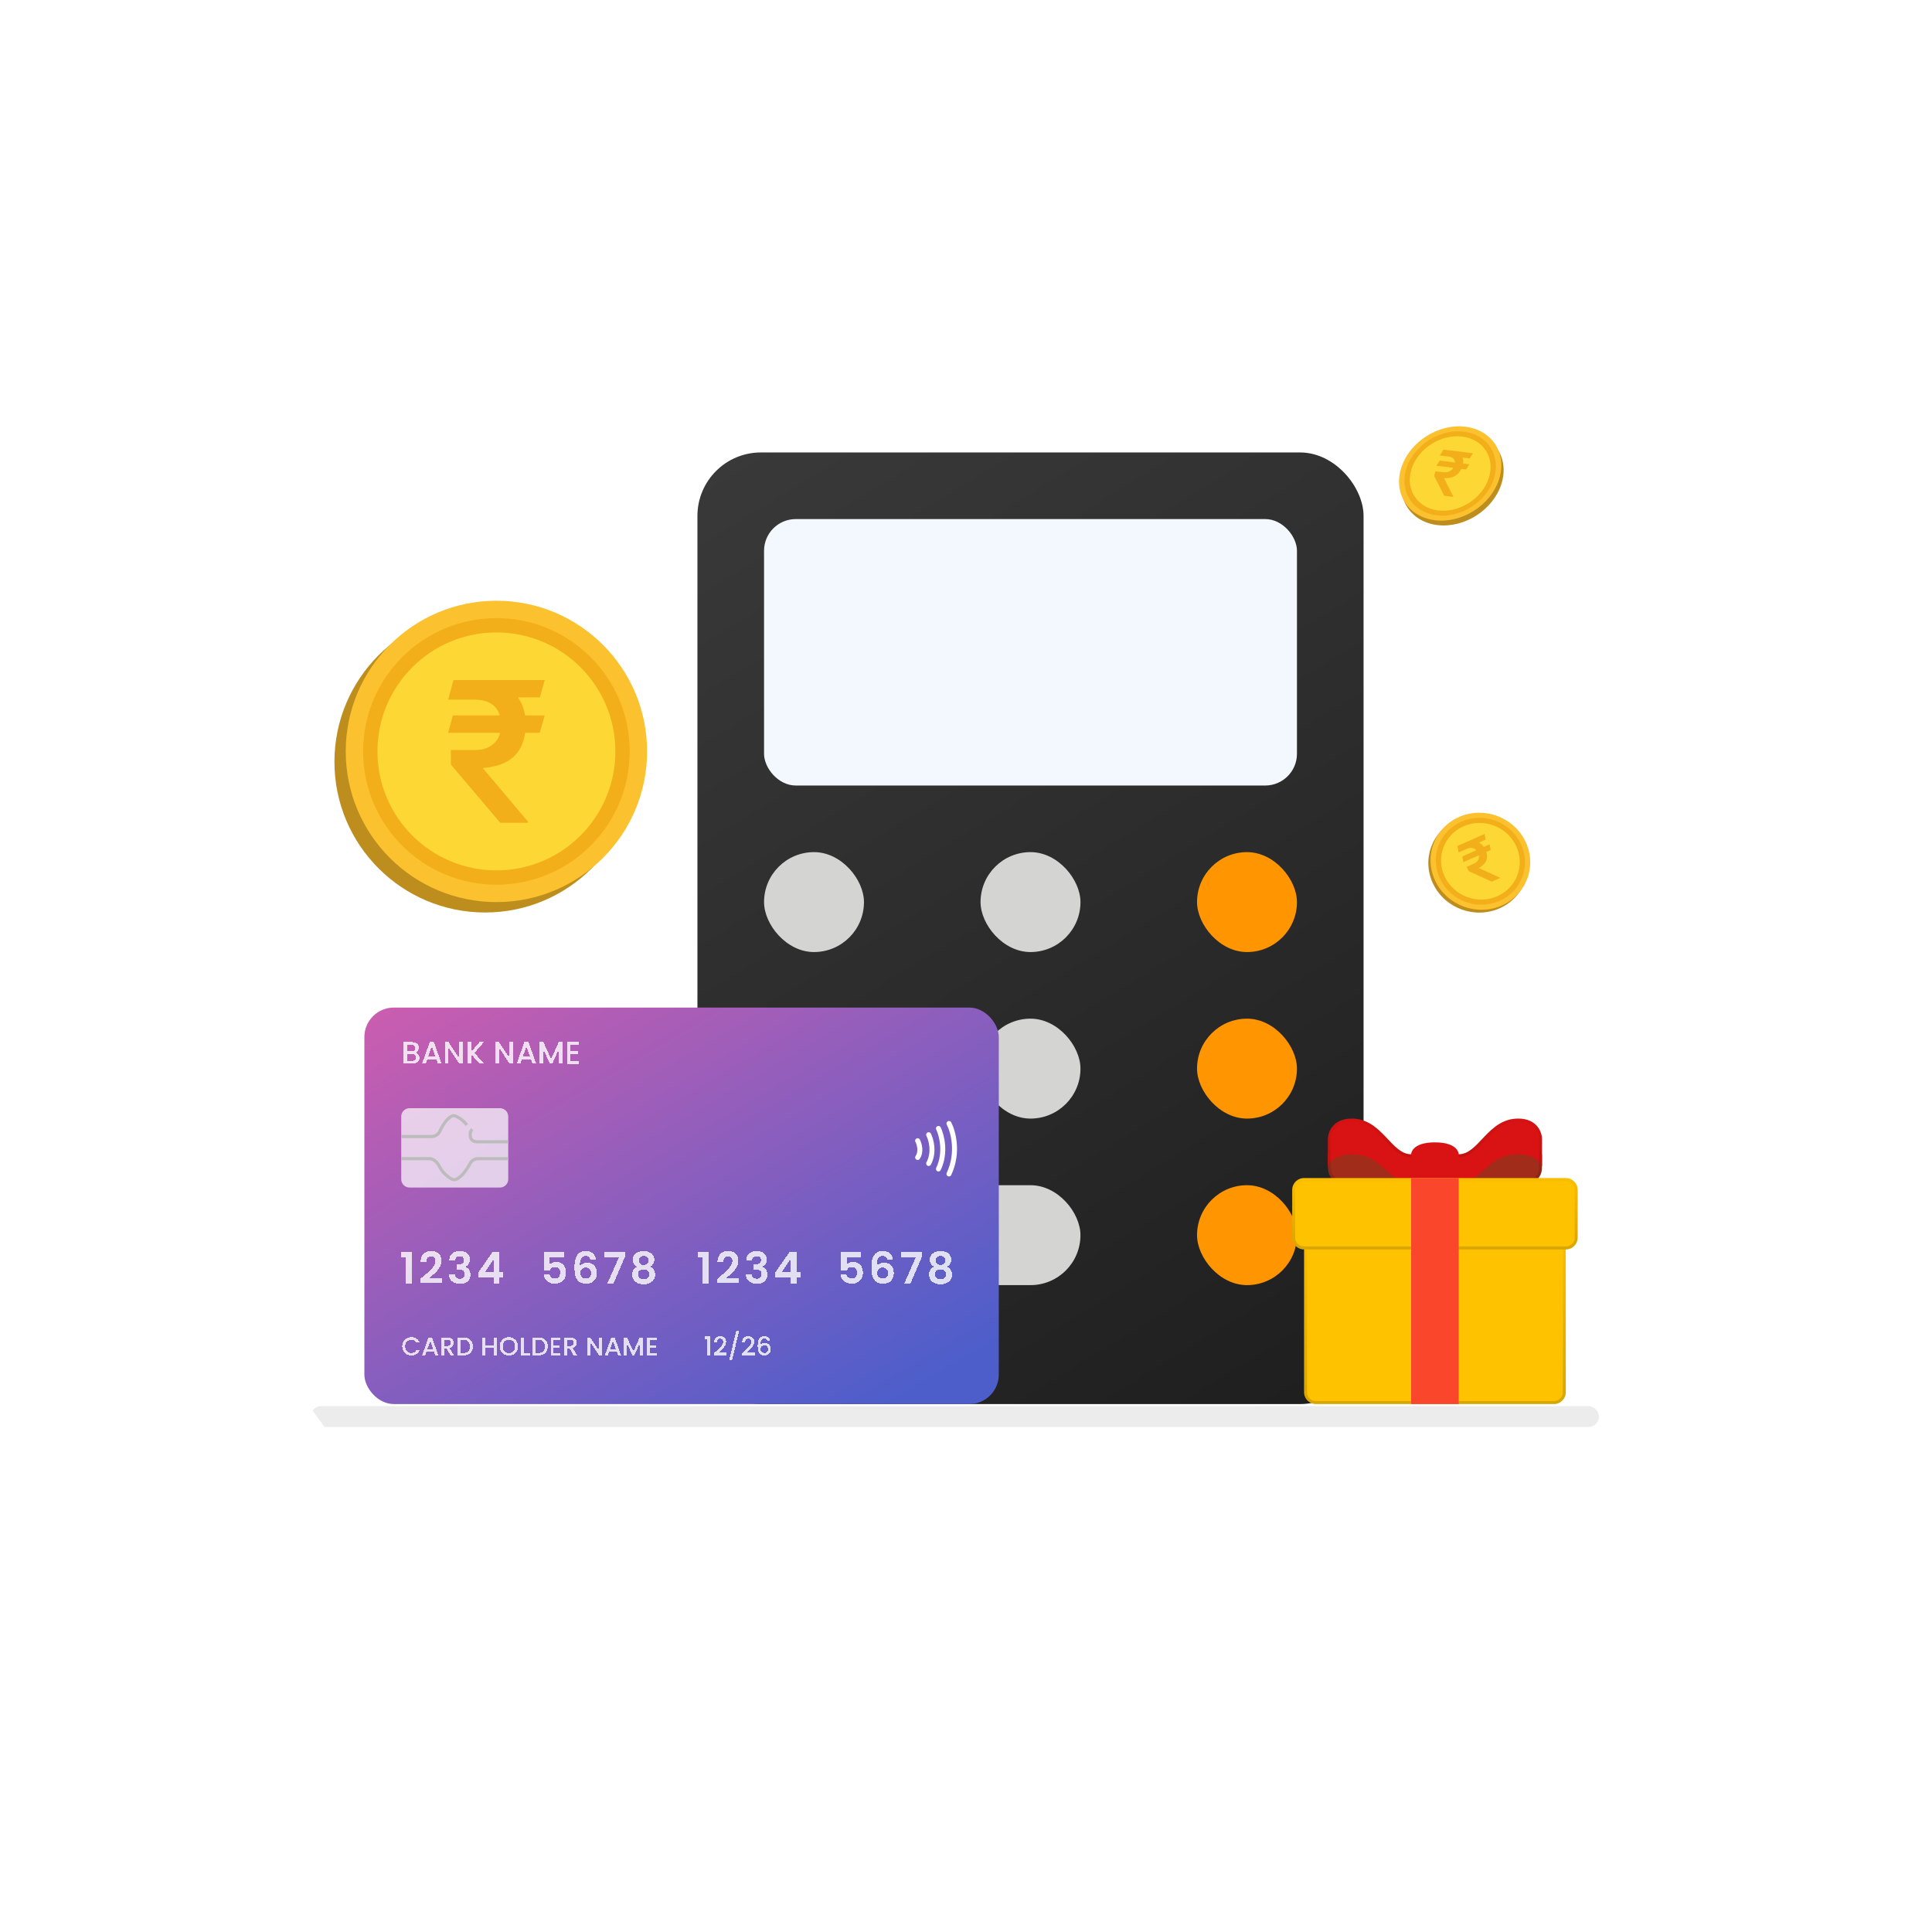
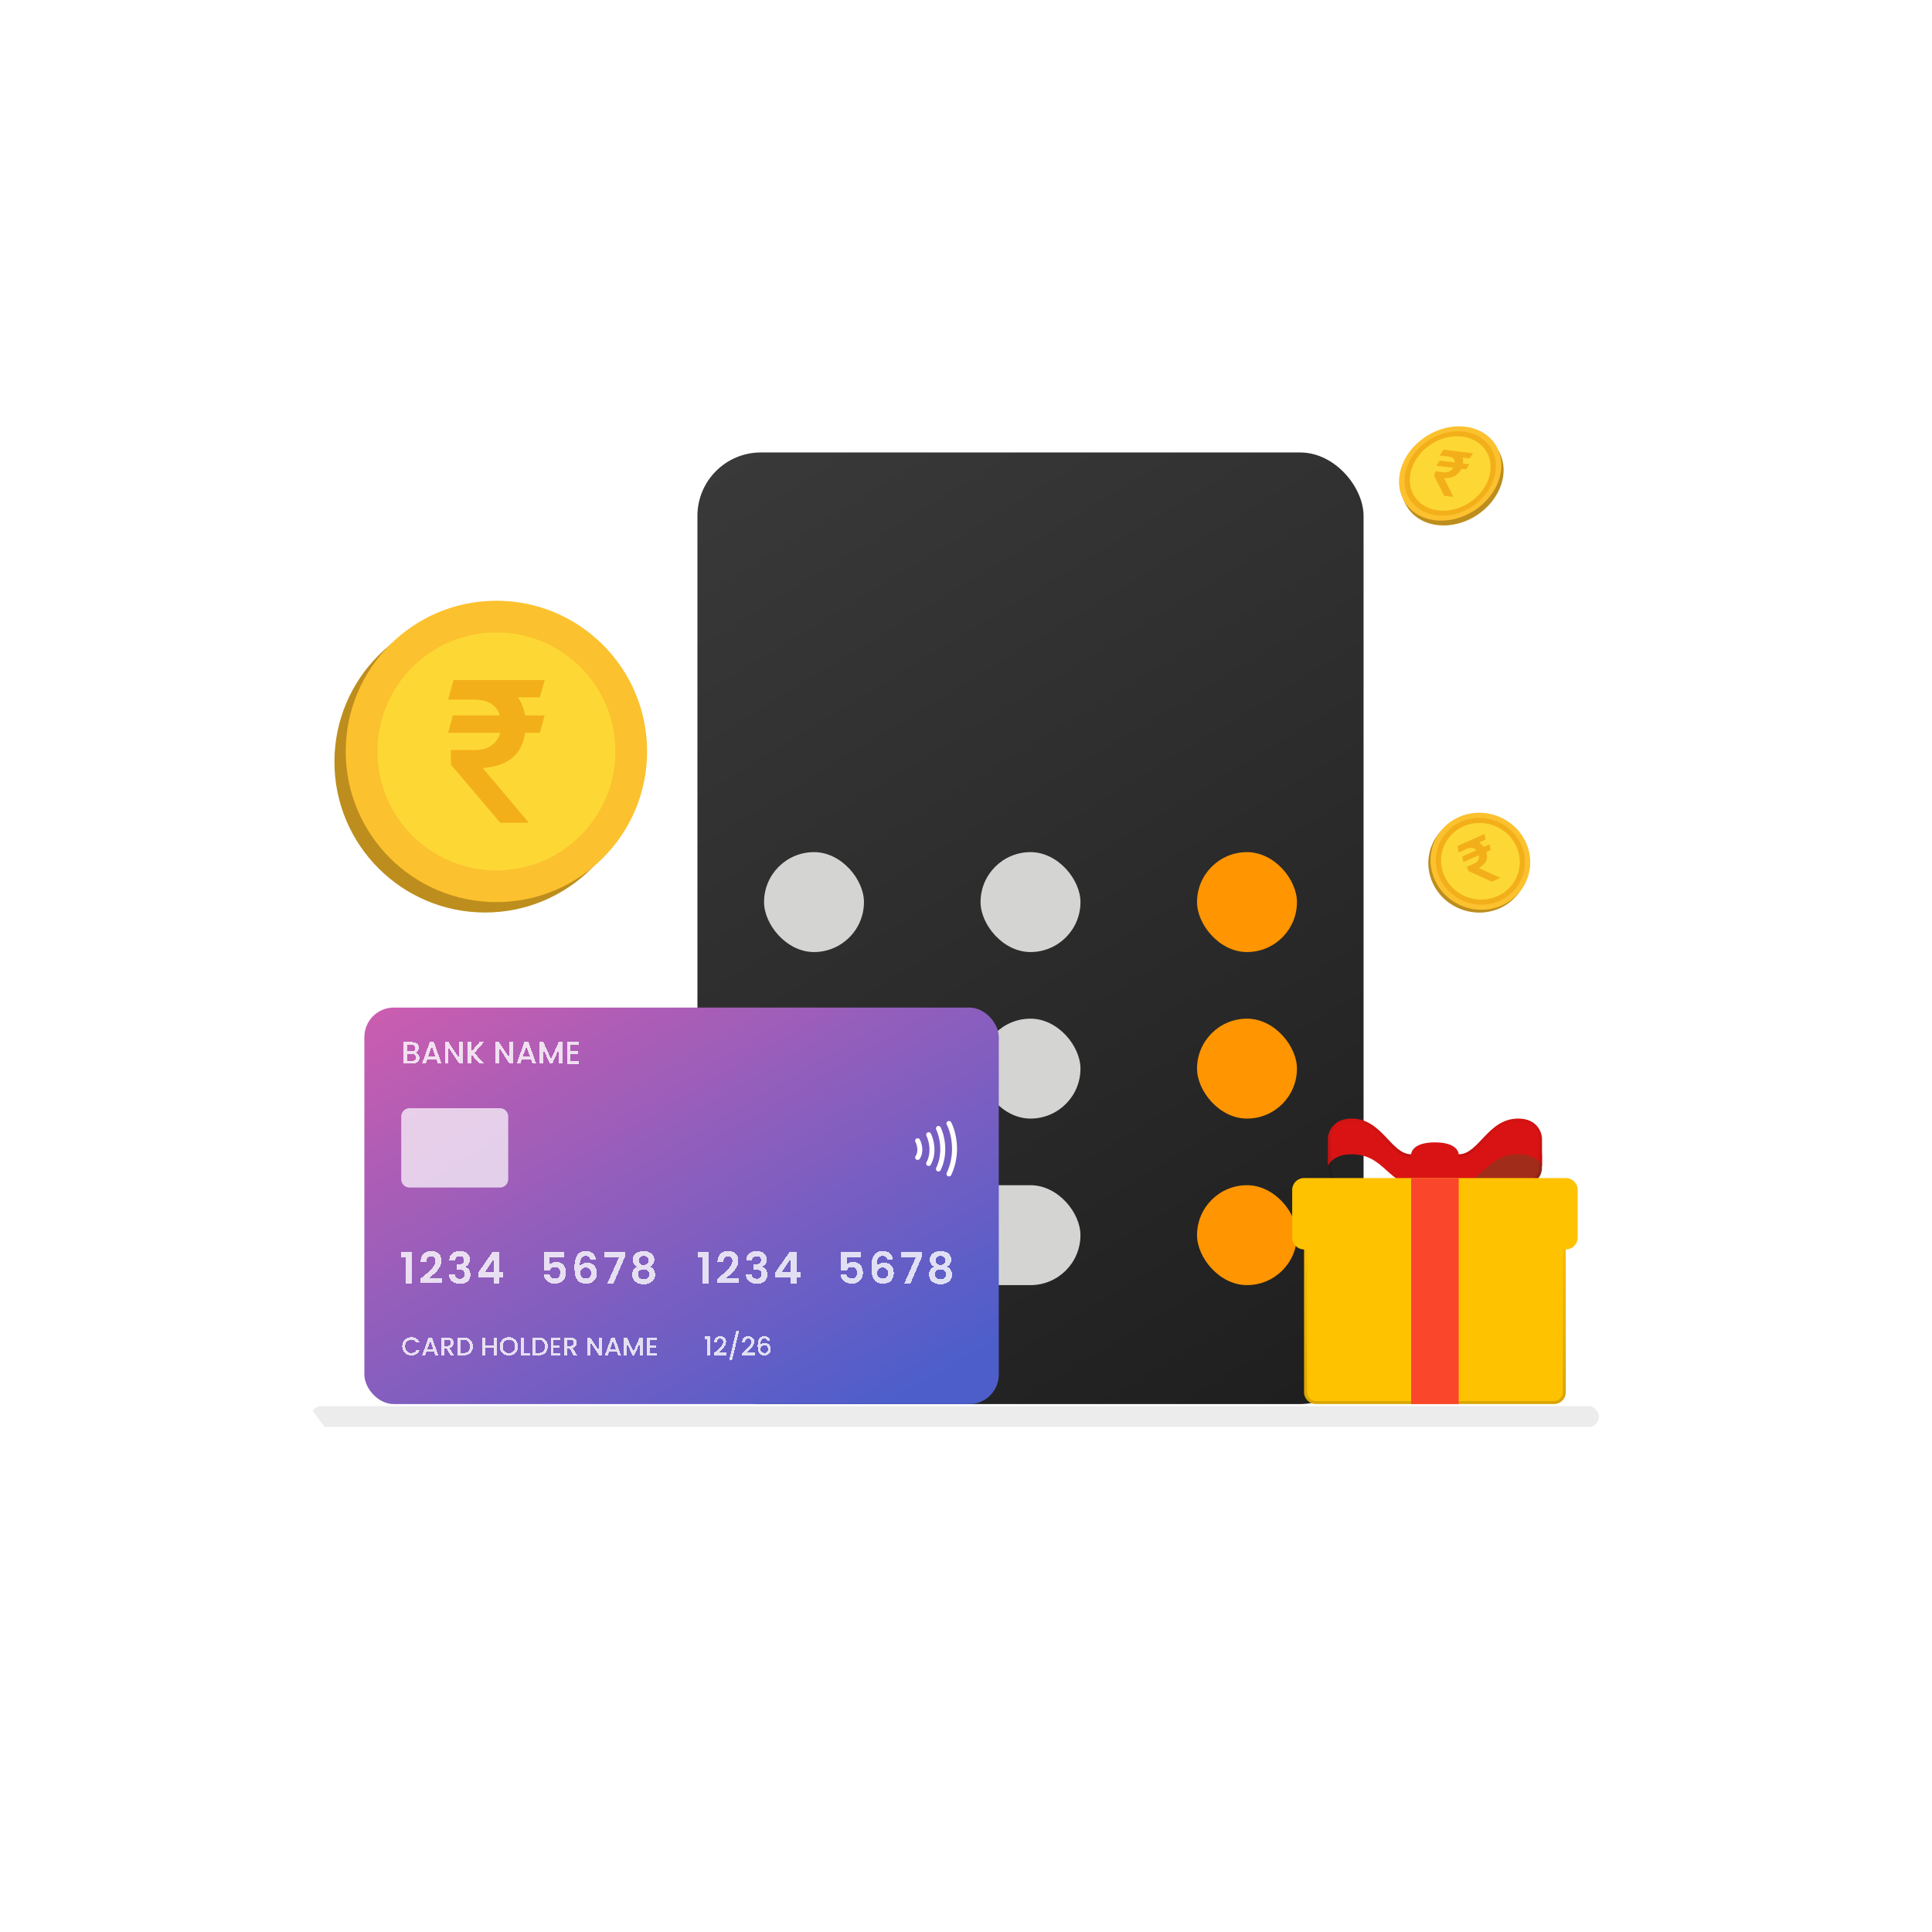
<svg xmlns="http://www.w3.org/2000/svg" width="100" height="100" fill="none">
  <g filter="url(#a)">
    <g clip-path="url(#b)">
      <circle cx="50" cy="48" r="42" fill="#fff" />
      <g clip-path="url(#c)">
        <rect x="36.099" y="21.419" width="34.479" height="49.255" rx="3.284" fill="url(#d)" />
-         <rect x="39.547" y="24.867" width="27.583" height="13.791" rx="1.642" fill="#F3F8FF" />
        <rect x="39.547" y="42.106" width="5.172" height="5.172" rx="2.586" fill="#D4D4D2" />
        <rect x="39.547" y="50.726" width="5.172" height="5.172" rx="2.586" fill="#D4D4D2" />
        <rect x="39.547" y="59.346" width="16.377" height="5.172" rx="2.586" fill="#D4D4D2" />
        <rect x="50.753" y="42.106" width="5.172" height="5.172" rx="2.586" fill="#D4D4D2" />
        <rect x="50.753" y="50.726" width="5.172" height="5.172" rx="2.586" fill="#D4D4D2" />
        <rect x="61.958" y="42.106" width="5.172" height="5.172" rx="2.586" fill="#FF9500" />
        <rect x="61.958" y="50.726" width="5.172" height="5.172" rx="2.586" fill="#FF9500" />
        <rect x="61.958" y="59.346" width="5.172" height="5.172" rx="2.586" fill="#FF9500" />
        <g filter="url(#e)">
          <rect x="18.86" y="50.151" width="32.837" height="20.523" rx="1.527" fill="url(#f)" />
          <path d="M20.769 55.79a.43.43 0 0 1 .43-.429h4.677a.43.43 0 0 1 .43.43v3.245a.43.43 0 0 1-.43.43h-4.678a.43.43 0 0 1-.43-.43v-3.245Z" fill="url(#g)" fill-opacity=".7" />
-           <path d="M20.769 56.826h1.578a.472.472 0 0 0 .42-.278c.142-.298.364-.654.617-.777a.248.248 0 0 1 .21.004c.166.074.413.226.568.46m-3.393 1.738h1.45c.238 0 .426.2.531.413.138.28.392.497.595.625.09.057.204.068.298.017.291-.16.53-.506.68-.789a.48.48 0 0 1 .417-.266h1.565m0-.874h-1.614c-.152 0-.3-.08-.337-.227-.036-.145-.033-.311.092-.42" stroke="#BCBCBC" stroke-width=".162" />
          <g filter="url(#h)">
            <path d="M21.491 52.483c.06.011.111.043.153.096a.28.28 0 0 1 .063.179.278.278 0 0 1-.045.155.303.303 0 0 1-.127.108.462.462 0 0 1-.196.039h-.449v-1.123h.428c.077 0 .142.013.197.039.055.026.097.06.125.105a.26.26 0 0 1 .042.145.25.25 0 0 1-.052.162.301.301 0 0 1-.139.095Zm-.417-.074h.228c.06 0 .107-.014.14-.04a.145.145 0 0 0 .052-.12c0-.05-.017-.09-.052-.118a.207.207 0 0 0-.14-.044h-.228v.322Zm.249.5a.22.22 0 0 0 .147-.045.156.156 0 0 0 .053-.126.163.163 0 0 0-.056-.13.223.223 0 0 0-.15-.049h-.243v.35h.249Zm1.261-.078h-.47l-.08.229h-.193l.403-1.124h.213l.402 1.124h-.194l-.08-.23Zm-.051-.15-.183-.523-.184.522h.367Zm1.423.379h-.184l-.554-.839v.839h-.184v-1.124h.184l.554.836v-.836h.184v1.124Zm.86 0-.434-.503v.503h-.184v-1.123h.184v.512l.436-.512h.231l-.487.562.496.56h-.241Zm1.747 0h-.185l-.554-.839v.839h-.184v-1.124h.184l.554.836v-.836h.184v1.124Zm.918-.23h-.47l-.08.23h-.193l.402-1.124h.213l.403 1.124h-.194l-.08-.23Zm-.052-.15-.182-.522-.184.522h.367Zm1.684-.743v1.123h-.184v-.769l-.342.769h-.128l-.344-.769v.769h-.184v-1.123h.198l.394.88.393-.88h.197Zm.426.149v.33h.388v.15h-.388v.344h.436v.15h-.62v-1.124h.62v.15h-.436Z" fill="#fff" fill-opacity=".8" shape-rendering="crispEdges" />
          </g>
          <g filter="url(#i)" fill="#fff" fill-opacity=".8" shape-rendering="crispEdges">
            <path d="M20.818 67.688a.454.454 0 0 1 .235-.413.48.48 0 0 1 .24-.062c.099 0 .187.025.263.074a.41.41 0 0 1 .168.206h-.183a.244.244 0 0 0-.1-.11.297.297 0 0 0-.148-.036.324.324 0 0 0-.165.041.293.293 0 0 0-.113.12.388.388 0 0 0-.04.18c0 .069.013.129.04.18a.302.302 0 0 0 .278.162.298.298 0 0 0 .148-.036.245.245 0 0 0 .1-.11h.183a.41.41 0 0 1-.168.206.485.485 0 0 1-.263.072.463.463 0 0 1-.474-.474ZM22.463 67.965h-.39l-.066.19h-.159l.333-.93h.176l.333.93h-.16l-.067-.19Zm-.043-.125-.151-.431-.152.431h.303ZM23.317 68.154l-.214-.371h-.116v.371h-.152v-.928h.32c.072 0 .132.012.18.037.05.025.088.058.112.1a.279.279 0 0 1-.016.306.267.267 0 0 1-.162.1l.23.385h-.182Zm-.33-.493h.168c.057 0 .1-.014.129-.043a.153.153 0 0 0 .044-.115.146.146 0 0 0-.043-.112c-.029-.027-.072-.041-.13-.041h-.168v.311ZM23.982 67.225c.1 0 .186.02.26.058a.396.396 0 0 1 .172.163c.041.07.061.153.061.247 0 .095-.02.177-.061.246a.4.4 0 0 1-.172.16.579.579 0 0 1-.26.055h-.303v-.928h.303Zm0 .805c.11 0 .192-.03.25-.088a.34.34 0 0 0 .087-.249.35.35 0 0 0-.087-.252c-.058-.061-.14-.091-.25-.091h-.15v.68h.15ZM25.715 67.225v.93h-.152v-.407h-.437v.406h-.152v-.928h.152v.398h.437v-.398h.152ZM26.34 68.164a.465.465 0 0 1-.474-.476.454.454 0 0 1 .235-.413.48.48 0 0 1 .239-.062.476.476 0 0 1 .411.23.48.48 0 0 1 .063.245c0 .09-.021.173-.063.246a.452.452 0 0 1-.172.17.484.484 0 0 1-.24.06Zm0-.133a.293.293 0 0 0 .277-.162.385.385 0 0 0 .04-.181.378.378 0 0 0-.04-.18.285.285 0 0 0-.113-.12.324.324 0 0 0-.165-.04.324.324 0 0 0-.164.04.293.293 0 0 0-.113.12.387.387 0 0 0-.04.18c0 .069.013.129.04.182a.302.302 0 0 0 .113.12.324.324 0 0 0 .165.041ZM27.116 68.031h.314v.123h-.466v-.928h.152v.805ZM27.861 67.225c.099 0 .185.02.26.058a.397.397 0 0 1 .172.163c.04.07.061.153.061.247 0 .095-.02.177-.061.246a.401.401 0 0 1-.173.16.58.58 0 0 1-.259.055h-.303v-.928h.303Zm0 .805c.109 0 .192-.03.25-.088a.339.339 0 0 0 .087-.249.35.35 0 0 0-.087-.252c-.058-.061-.141-.091-.25-.091h-.151v.68h.151ZM28.657 67.348v.273h.321v.124h-.32v.285h.36v.124h-.513v-.93h.513v.124h-.36ZM29.688 68.154l-.213-.371h-.117v.371h-.152v-.928h.32c.072 0 .132.012.181.037.05.025.087.058.111.1a.279.279 0 0 1-.016.306.266.266 0 0 1-.162.1l.23.385h-.182Zm-.33-.493h.169c.057 0 .1-.014.128-.043a.153.153 0 0 0 .044-.115.146.146 0 0 0-.043-.112c-.028-.027-.071-.041-.13-.041h-.168v.311ZM31.16 68.154h-.152l-.458-.693v.693h-.152v-.93h.152l.458.692v-.692h.153v.93ZM31.92 67.965h-.388l-.067.19h-.16l.334-.93h.176l.333.93h-.16l-.067-.19Zm-.042-.125-.151-.431-.152.431h.303ZM33.27 67.225v.93h-.152v-.637l-.283.636h-.105l-.285-.636v.636h-.153v-.928h.165l.326.728.325-.728h.163ZM33.623 67.348v.273h.321v.124h-.32v.285h.36v.124h-.513v-.93h.513v.124h-.36Z" />
          </g>
          <g filter="url(#j)" fill="#fff" fill-opacity=".8" shape-rendering="crispEdges">
            <path d="M36.484 67.319v-.139h.278v.974h-.154v-.835h-.124ZM37.056 67.947c.085-.074.152-.134.201-.182a.827.827 0 0 0 .125-.15.287.287 0 0 0 .049-.154.188.188 0 0 0-.039-.126c-.025-.03-.064-.045-.119-.045a.154.154 0 0 0-.123.05.208.208 0 0 0-.045.134h-.147c.003-.102.033-.179.09-.233a.316.316 0 0 1 .224-.081.31.31 0 0 1 .227.08.284.284 0 0 1 .083.214.38.38 0 0 1-.05.186.736.736 0 0 1-.116.159c-.044.046-.101.1-.17.161l-.06.054h.423v.127h-.65v-.111l.096-.083ZM38.257 66.893l-.363 1.495h-.15l.362-1.495h.151ZM38.513 67.947c.086-.074.153-.134.202-.182a.823.823 0 0 0 .124-.15.286.286 0 0 0 .05-.154.187.187 0 0 0-.039-.126c-.025-.03-.065-.045-.119-.045a.154.154 0 0 0-.123.05.208.208 0 0 0-.045.134h-.147c.002-.102.033-.179.09-.233a.316.316 0 0 1 .224-.081.31.31 0 0 1 .227.08.284.284 0 0 1 .083.214.379.379 0 0 1-.05.186.736.736 0 0 1-.116.159c-.044.046-.102.1-.171.161l-.06.054h.423v.127h-.649v-.111l.096-.083ZM39.724 67.406a.16.16 0 0 0-.053-.092.17.17 0 0 0-.108-.031.175.175 0 0 0-.158.081.527.527 0 0 0-.055.268.23.23 0 0 1 .102-.091.33.33 0 0 1 .144-.032c.059 0 .11.013.155.038.045.026.08.062.105.11a.359.359 0 0 1 .04.172.364.364 0 0 1-.038.168.273.273 0 0 1-.108.116.344.344 0 0 1-.174.041.349.349 0 0 1-.217-.06.329.329 0 0 1-.11-.172 1.053 1.053 0 0 1-.03-.277c0-.326.115-.489.345-.489.089 0 .159.024.21.072a.285.285 0 0 1 .09.178h-.14Zm-.161.231c-.055 0-.101.017-.14.05-.037.032-.056.078-.056.14 0 .061.018.11.053.147a.2.2 0 0 0 .148.053c.056 0 .1-.017.132-.052a.194.194 0 0 0 .05-.139.207.207 0 0 0-.048-.144c-.032-.037-.078-.055-.14-.055Z" />
          </g>
          <g filter="url(#k)" fill="#fff" fill-opacity=".8" shape-rendering="crispEdges">
            <path d="M20.769 63.082v-.291h.545v1.648h-.326v-1.357h-.22ZM21.888 64.082c.144-.12.26-.221.346-.301a1.43 1.43 0 0 0 .215-.253.47.47 0 0 0 .086-.258.275.275 0 0 0-.055-.181c-.036-.044-.092-.066-.167-.066a.21.21 0 0 0-.174.077.325.325 0 0 0-.063.206h-.308c.006-.18.06-.318.16-.411a.555.555 0 0 1 .39-.14c.171 0 .303.045.395.137.092.09.138.21.138.36 0 .117-.031.23-.095.337-.063.107-.136.2-.217.28a7.156 7.156 0 0 1-.319.285h.667v.263H21.77v-.236l.118-.1ZM23.253 63.225a.459.459 0 0 1 .158-.349c.1-.082.23-.124.391-.124.11 0 .205.02.283.059a.408.408 0 0 1 .238.378.392.392 0 0 1-.075.242.357.357 0 0 1-.174.13v.01a.375.375 0 0 1 .203.144c.05.07.075.159.075.267 0 .09-.021.171-.063.242a.422.422 0 0 1-.183.168.652.652 0 0 1-.29.059.644.644 0 0 1-.416-.13c-.107-.085-.164-.212-.17-.38h.308a.252.252 0 0 0 .075.18.282.282 0 0 0 .196.065c.077 0 .136-.021.177-.064a.231.231 0 0 0 .063-.167c0-.09-.029-.155-.086-.194a.48.48 0 0 0-.267-.06h-.065v-.26h.065c.214 0 .321-.07.321-.214a.196.196 0 0 0-.058-.152c-.038-.036-.093-.054-.165-.054-.071 0-.126.02-.166.059a.231.231 0 0 0-.065.145h-.31ZM24.75 64.118v-.249l.74-1.058h.368v1.031h.2v.276h-.2v.321h-.316v-.321h-.792Zm.812-.968-.463.692h.463v-.692ZM29.19 63.064h-.734v.387a.332.332 0 0 1 .136-.095.464.464 0 0 1 .188-.039c.12 0 .22.027.296.08.077.052.133.12.168.203a.664.664 0 0 1 .052.262c0 .174-.05.313-.15.419-.098.105-.238.158-.42.158a.62.62 0 0 1-.412-.129.484.484 0 0 1-.174-.337h.308c.013.06.043.109.09.145.048.036.11.054.183.054.09 0 .156-.028.201-.083a.341.341 0 0 0 .068-.222c0-.093-.023-.164-.07-.213-.045-.05-.112-.074-.201-.074a.257.257 0 0 0-.158.047.259.259 0 0 0-.09.127h-.304v-.968h1.022v.278ZM30.553 63.202a.257.257 0 0 0-.08-.142c-.035-.032-.088-.048-.157-.048a.25.25 0 0 0-.231.127c-.048.083-.073.218-.075.407a.36.36 0 0 1 .159-.14.498.498 0 0 1 .226-.052c.098 0 .184.02.26.063a.437.437 0 0 1 .176.185c.042.08.064.177.064.29a.616.616 0 0 1-.066.287.458.458 0 0 1-.188.195.594.594 0 0 1-.296.07.595.595 0 0 1-.371-.104.55.55 0 0 1-.188-.29 1.753 1.753 0 0 1-.052-.461c0-.276.048-.484.143-.624.095-.142.245-.213.45-.213.158 0 .281.043.368.129a.512.512 0 0 1 .152.321h-.294Zm-.23.412a.297.297 0 0 0-.202.07c-.054.047-.081.114-.081.203 0 .09.024.16.074.21a.29.29 0 0 0 .215.078.25.25 0 0 0 .192-.075.276.276 0 0 0 .073-.201.297.297 0 0 0-.07-.208c-.046-.052-.113-.077-.202-.077ZM32.356 63.03l-.602 1.41h-.321l.606-1.374h-.774v-.271h1.09v.235ZM32.983 63.566a.386.386 0 0 1-.226-.364c0-.081.02-.155.06-.222a.43.43 0 0 1 .188-.16.704.704 0 0 1 .308-.061c.12 0 .222.02.305.06a.414.414 0 0 1 .251.383.397.397 0 0 1-.224.364.44.44 0 0 1 .195.158.43.43 0 0 1 .07.247.464.464 0 0 1-.08.27.497.497 0 0 1-.212.173.736.736 0 0 1-.305.061.736.736 0 0 1-.305-.06.515.515 0 0 1-.213-.175.473.473 0 0 1-.077-.269.422.422 0 0 1 .265-.405Zm.579-.319a.22.22 0 0 0-.068-.172.255.255 0 0 0-.181-.06.26.26 0 0 0-.181.06c-.044.041-.066.1-.066.175 0 .067.023.122.068.162.047.041.106.062.179.062.072 0 .132-.02.179-.062a.212.212 0 0 0 .07-.165Zm-.25.457a.325.325 0 0 0-.21.066.23.23 0 0 0-.079.187c0 .076.026.138.077.186a.31.31 0 0 0 .213.07c.089 0 .159-.024.21-.072a.24.24 0 0 0 .077-.184.227.227 0 0 0-.079-.185.309.309 0 0 0-.208-.068ZM36.137 63.082v-.291h.545v1.648h-.325v-1.357h-.22ZM37.256 64.082c.145-.12.26-.221.346-.301a1.43 1.43 0 0 0 .215-.253.47.47 0 0 0 .086-.258.276.276 0 0 0-.054-.181c-.036-.044-.092-.066-.168-.066a.21.21 0 0 0-.174.077.325.325 0 0 0-.063.206h-.308c.006-.18.06-.318.16-.411a.555.555 0 0 1 .39-.14c.172 0 .304.045.396.137.092.09.138.21.138.36 0 .117-.032.23-.095.337-.064.107-.136.2-.217.28a7.214 7.214 0 0 1-.32.285h.668v.263h-1.117v-.236l.117-.1ZM38.621 63.225a.46.46 0 0 1 .159-.349c.1-.082.23-.124.391-.124.11 0 .204.02.283.059a.408.408 0 0 1 .238.378.392.392 0 0 1-.075.242.357.357 0 0 1-.175.13v.01a.374.374 0 0 1 .204.144c.05.07.075.159.075.267 0 .09-.022.171-.064.242a.421.421 0 0 1-.183.168.652.652 0 0 1-.29.059.645.645 0 0 1-.416-.13c-.107-.085-.163-.212-.17-.38h.308a.253.253 0 0 0 .075.18.282.282 0 0 0 .197.065c.077 0 .136-.021.176-.064a.231.231 0 0 0 .063-.167c0-.09-.028-.155-.085-.194a.48.48 0 0 0-.267-.06h-.066v-.26h.066c.214 0 .32-.07.32-.214a.196.196 0 0 0-.058-.152c-.038-.036-.093-.054-.165-.054-.07 0-.126.02-.165.059a.231.231 0 0 0-.066.145h-.31ZM40.119 64.118v-.249l.74-1.058h.368v1.031h.199v.276h-.2v.321h-.316v-.321h-.791Zm.812-.968-.464.692h.464v-.692ZM44.558 63.064h-.733v.387a.332.332 0 0 1 .136-.095.464.464 0 0 1 .187-.039c.121 0 .22.027.297.08.077.052.132.12.167.203a.662.662 0 0 1 .052.262c0 .174-.05.313-.15.419-.097.105-.237.158-.42.158a.62.62 0 0 1-.412-.129.483.483 0 0 1-.174-.337h.308c.014.06.044.109.09.145.049.036.11.054.184.054.088 0 .156-.028.2-.083a.341.341 0 0 0 .069-.222c0-.093-.024-.164-.07-.213-.046-.05-.113-.074-.202-.074a.257.257 0 0 0-.158.047.26.26 0 0 0-.09.127h-.303v-.968h1.022v.278ZM45.921 63.202a.257.257 0 0 0-.079-.142c-.036-.032-.089-.048-.158-.048a.25.25 0 0 0-.23.127c-.049.083-.074.218-.075.407a.36.36 0 0 1 .158-.14.498.498 0 0 1 .226-.052c.098 0 .185.02.26.063a.437.437 0 0 1 .177.185c.042.08.063.177.063.29a.615.615 0 0 1-.066.287.458.458 0 0 1-.187.195.594.594 0 0 1-.297.07.595.595 0 0 1-.37-.104.55.55 0 0 1-.188-.29 1.752 1.752 0 0 1-.052-.461c0-.276.047-.484.142-.624.095-.142.245-.213.45-.213.159 0 .282.043.369.129a.51.51 0 0 1 .151.321h-.294Zm-.23.412a.297.297 0 0 0-.202.07c-.054.047-.08.114-.08.203 0 .09.024.16.074.21a.29.29 0 0 0 .215.078.25.25 0 0 0 .192-.075.277.277 0 0 0 .072-.201.297.297 0 0 0-.07-.208c-.045-.052-.112-.077-.201-.077ZM47.724 63.03l-.601 1.41H46.8l.606-1.374h-.773v-.271h1.09v.235ZM48.351 63.566a.386.386 0 0 1-.226-.364c0-.081.02-.155.061-.222a.43.43 0 0 1 .188-.16.704.704 0 0 1 .307-.061c.121 0 .223.02.306.06a.414.414 0 0 1 .25.383.397.397 0 0 1-.223.364.44.44 0 0 1 .194.158.43.43 0 0 1 .07.247.464.464 0 0 1-.291.443.737.737 0 0 1-.306.061.736.736 0 0 1-.305-.06.514.514 0 0 1-.212-.175.473.473 0 0 1-.077-.269.421.421 0 0 1 .265-.405Zm.58-.319a.22.22 0 0 0-.069-.172.255.255 0 0 0-.18-.06.26.26 0 0 0-.182.06c-.043.041-.065.1-.065.175 0 .067.023.122.068.162.046.041.106.062.178.062.073 0 .132-.02.179-.062a.212.212 0 0 0 .07-.165Zm-.25.457a.325.325 0 0 0-.21.066.23.23 0 0 0-.08.187c0 .076.026.138.078.186.053.047.123.07.212.07a.294.294 0 0 0 .21-.072.24.24 0 0 0 .078-.184.227.227 0 0 0-.08-.185.309.309 0 0 0-.208-.068Z" />
          </g>
          <path d="M47.497 57.044c.086.163.207.563 0 .866m.57-1.177c.13.257.312.915 0 1.489m.507-1.814c.169.347.405 1.253 0 2.098m.545-2.355c.216.41.52 1.507 0 2.612" stroke="#fff" stroke-width=".258" stroke-linecap="round" stroke-linejoin="round" />
        </g>
        <path d="M75.224 59.248s.557.344 2.126.344c2.463 0 2.463-.884 2.463-1.231v-.616c-2.462-.973-4.575-.062-4.59 1.503Z" fill="#A22C1A" />
        <path d="M75.504 57.745h-.463l.021 1.648c1.637 0 1.789-1.648 3.52-1.648 1.025 0 1.232.615 1.232.615v-1.414c0-.289-.218-1.049-1.232-1.049-1.576 0-2.033 1.848-3.078 1.848Z" fill="#D91313" />
-         <path d="M73.32 59.248s-.557.344-2.126.344c-2.463 0-2.463-.884-2.463-1.231v-.616c2.462-.973 4.575-.062 4.59 1.503Z" fill="#A22C1A" />
        <path d="M69.963 55.897c-1.014 0-1.232.76-1.232 1.049v1.414s.207-.615 1.232-.615c1.73 0 1.883 1.648 3.52 1.648l.02-1.648h-.462c-1.045 0-1.502-1.848-3.078-1.848Z" fill="#D91313" />
        <path d="M78.582 55.897c-1.576 0-2.033 1.848-3.078 1.848h-.463l.021 1.648c.149 0 .281-.017.407-.042.297.101.882.24 1.882.24 2.463 0 2.463-.883 2.463-1.23v-1.416c0-.288-.218-1.048-1.232-1.048Zm1.078 1.848v.615c0 .295 0 1.078-2.31 1.078-.953 0-1.522-.127-1.83-.232l-.04-.014-.04.008c-.08.015-.154.026-.226.033l-.017-1.335h.307c.535 0 .916-.403 1.319-.83.47-.5.957-1.017 1.76-1.017.883 0 1.077.646 1.077.895v.799Z" fill="url(#l)" />
        <path d="M69.963 55.897c-1.014 0-1.232.76-1.232 1.049V58.36c0 .348 0 1.232 2.463 1.232 1 0 1.585-.14 1.881-.241.127.025.259.042.407.042l.021-1.648h-.462c-1.045 0-1.502-1.848-3.078-1.848Zm3.367 3.336a2.153 2.153 0 0 1-.226-.033l-.04-.008-.039.014c-.309.105-.877.232-1.831.232-2.309 0-2.309-.783-2.309-1.078v-1.415c0-.248.193-.894 1.078-.894.802 0 1.288.517 1.76 1.017.402.427.782.83 1.318.83h.307l-.018 1.335Z" fill="url(#m)" />
        <path d="M75.504 59.592H73.04v-1.847s0-.616 1.231-.616c1.232 0 1.232.616 1.232.616v1.847Z" fill="#D91313" />
        <path d="M80.43 70.673H68.114a.616.616 0 0 1-.615-.615v-8.004h13.545v8.004c0 .34-.276.615-.616.615Z" fill="#FFC200" />
        <path d="M80.89 62.208v7.85a.462.462 0 0 1-.46.461H68.114a.462.462 0 0 1-.461-.461v-7.85H80.89Zm.155-.154H67.5v8.004c0 .34.276.615.615.615H80.43c.34 0 .616-.275.616-.615v-8.004Z" fill="url(#n)" />
        <path d="M81.045 62.67H67.5a.616.616 0 0 1-.616-.616v-2.462c0-.34.276-.616.616-.616h13.545c.34 0 .615.276.615.616v2.462c0 .34-.275.616-.615.616Z" fill="#FFC200" />
-         <path d="M81.045 59.13c.255 0 .462.207.462.462v2.462a.462.462 0 0 1-.462.462H67.5a.462.462 0 0 1-.462-.462v-2.462c0-.255.207-.462.462-.462h13.545Zm0-.154H67.5a.616.616 0 0 0-.616.616v2.462c0 .34.276.616.616.616h13.545c.34 0 .615-.276.615-.616v-2.462a.616.616 0 0 0-.615-.616Z" fill="url(#o)" />
        <path d="M75.504 58.976H73.04v11.698h2.463V58.976Z" fill="#FA472C" />
        <rect x="16.085" y="70.781" width="66.679" height="1.075" rx=".538" fill="#121425" fill-opacity=".08" />
        <circle cx="25.109" cy="37.432" r="7.799" fill="#BD8E1D" />
        <circle cx="25.694" cy="36.893" r="7.799" fill="#FCC12E" />
-         <circle cx="25.695" cy="36.893" r="6.899" fill="#F3AF19" />
        <circle cx="25.694" cy="36.893" r="6.157" fill="#FDD835" />
        <path d="m28.191 35.03-.249.9h-4.75l.25-.9h4.75Zm-2.299 5.557-2.552-3.009-.005-.756h1.213c.314 0 .573-.056.776-.167.206-.115.36-.27.462-.462.101-.196.152-.414.152-.655 0-.26-.047-.49-.142-.69a1.02 1.02 0 0 0-.452-.467c-.206-.111-.478-.167-.817-.167h-1.33l.275-1.015h1.055c.6 0 1.096.09 1.492.269.396.18.692.44.888.781.2.342.3.755.3 1.239 0 .422-.073.796-.219 1.121a1.76 1.76 0 0 1-.705.782c-.325.196-.756.318-1.294.365l2.334 2.765v.066h-1.43Zm2.304-7.388-.254.898h-3.881l.248-.898h3.887Z" fill="#F3AF19" />
        <circle cx="2.545" cy="2.545" r="2.545" transform="matrix(.993 .122 -.309 .951 73.439 20.026)" fill="#BD8E1D" />
        <circle cx="2.545" cy="2.545" r="2.545" transform="matrix(.993 .122 -.309 .951 73.32 19.777)" fill="#FCC12E" />
        <circle cx="2.277" cy="2.277" r="2.277" transform="matrix(.993 .122 -.309 .951 73.504 20.064)" fill="#F3AF19" />
        <circle cx="2.009" cy="2.009" r="2.009" transform="matrix(.993 .122 -.309 .951 73.687 20.352)" fill="#FDD835" />
        <path d="m76.056 22.029-.17.269-1.539-.19.171-.268 1.538.189Zm-1.304 1.633-.524-1.036.075-.234.393.048a.596.596 0 0 0 .268-.021.482.482 0 0 0 .311-.322.47.47 0 0 0 .024-.22.25.25 0 0 0-.1-.163.506.506 0 0 0-.247-.084l-.43-.053.19-.304.343.041c.194.024.345.072.456.143.11.072.18.164.208.278a.7.7 0 0 1-.027.396 1.002 1.002 0 0 1-.184.34.753.753 0 0 1-.307.214 1.153 1.153 0 0 1-.456.062l.477.951-.007.02-.463-.056Zm1.49-2.201-.172.268-1.257-.154.17-.27 1.26.155Z" fill="#F3AF19" />
        <circle cx="2.545" cy="2.545" r="2.545" transform="matrix(.914 -.407 .438 .899 73.069 41.472)" fill="#BD8E1D" />
        <circle cx="2.545" cy="2.545" r="2.545" transform="matrix(.914 -.407 .438 .899 73.184 41.326)" fill="#FCC12E" />
        <circle cx="2.277" cy="2.277" r="2.277" transform="matrix(.914 -.407 .438 .899 73.547 41.458)" fill="#F3AF19" />
        <circle cx="2.009" cy="2.009" r="2.009" transform="matrix(.914 -.407 .438 .899 73.909 41.59)" fill="#FDD835" />
        <path d="m77.103 41.7.054.297-1.416.63-.054-.296 1.416-.63Zm.11 1.936-1.192-.544-.11-.221.362-.161a.511.511 0 0 0 .208-.153.348.348 0 0 0 .071-.196.53.53 0 0 0-.19-.396.35.35 0 0 0-.2-.077.572.572 0 0 0-.268.06l-.397.176-.063-.334.315-.14c.178-.08.34-.12.483-.12.144 0 .269.038.376.112a.808.808 0 0 1 .267.323.87.87 0 0 1 .095.358.547.547 0 0 1-.098.323.958.958 0 0 1-.334.279l1.092.501.01.02-.427.19Zm-.37-2.473.052.297-1.157.515-.054-.296 1.158-.516Z" fill="#F3AF19" />
      </g>
    </g>
  </g>
  <defs>
    <linearGradient id="d" x1="41.846" y1="18.906" x2="75.246" y2="73.598" gradientUnits="userSpaceOnUse">
      <stop stop-color="#393939" />
      <stop offset="1" stop-color="#1C1C1C" />
    </linearGradient>
    <linearGradient id="f" x1="22.965" y1="33.322" x2="45.174" y2="71.13" gradientUnits="userSpaceOnUse">
      <stop stop-color="#FF5DA4" />
      <stop offset="1" stop-color="#4D5ECB" />
    </linearGradient>
    <linearGradient id="g" x1="20.798" y1="55.361" x2="26.197" y2="59.586" gradientUnits="userSpaceOnUse">
      <stop stop-color="#fff" />
      <stop offset=".496" stop-color="#fff" />
      <stop offset="1" stop-color="#fff" />
    </linearGradient>
    <linearGradient id="l" x1="77.428" y1="55.897" x2="77.428" y2="59.592" gradientUnits="userSpaceOnUse">
      <stop stop-opacity=".02" />
      <stop offset="1" stop-opacity=".15" />
    </linearGradient>
    <linearGradient id="m" x1="71.118" y1="55.897" x2="71.118" y2="59.592" gradientUnits="userSpaceOnUse">
      <stop stop-opacity=".02" />
      <stop offset="1" stop-opacity=".15" />
    </linearGradient>
    <linearGradient id="n" x1="74.272" y1="62.054" x2="74.272" y2="70.673" gradientUnits="userSpaceOnUse">
      <stop stop-opacity=".02" />
      <stop offset="1" stop-opacity=".15" />
    </linearGradient>
    <linearGradient id="o" x1="74.272" y1="58.976" x2="74.272" y2="62.67" gradientUnits="userSpaceOnUse">
      <stop stop-opacity=".02" />
      <stop offset="1" stop-opacity=".15" />
    </linearGradient>
    <filter id="a" x="0" y="0" width="100" height="100" filterUnits="userSpaceOnUse" color-interpolation-filters="sRGB">
      <feFlood flood-opacity="0" result="BackgroundImageFix" />
      <feColorMatrix in="SourceAlpha" values="0 0 0 0 0 0 0 0 0 0 0 0 0 0 0 0 0 0 127 0" result="hardAlpha" />
      <feOffset dy="2" />
      <feGaussianBlur stdDeviation="4" />
      <feColorMatrix values="0 0 0 0 0 0 0 0 0 0 0 0 0 0 0 0 0 0 0.093 0" />
      <feBlend in2="BackgroundImageFix" result="effect1_dropShadow_6_146" />
      <feBlend in="SourceGraphic" in2="effect1_dropShadow_6_146" result="shape" />
    </filter>
    <filter id="e" x="16.598" y="47.889" width="37.36" height="25.046" filterUnits="userSpaceOnUse" color-interpolation-filters="sRGB">
      <feFlood flood-opacity="0" result="BackgroundImageFix" />
      <feGaussianBlur in="BackgroundImageFix" stdDeviation="1.131" />
      <feComposite in2="SourceAlpha" operator="in" result="effect1_backgroundBlur_6_146" />
      <feBlend in="SourceGraphic" in2="effect1_backgroundBlur_6_146" result="shape" />
    </filter>
    <filter id="h" x="20.508" y="51.554" width="9.849" height="1.888" filterUnits="userSpaceOnUse" color-interpolation-filters="sRGB">
      <feFlood flood-opacity="0" result="BackgroundImageFix" />
      <feColorMatrix in="SourceAlpha" values="0 0 0 0 0 0 0 0 0 0 0 0 0 0 0 0 0 0 127 0" result="hardAlpha" />
      <feOffset />
      <feGaussianBlur stdDeviation=".191" />
      <feComposite in2="hardAlpha" operator="out" />
      <feColorMatrix values="0 0 0 0 0 0 0 0 0 0 0 0 0 0 0 0 0 0 0.1 0" />
      <feBlend in2="BackgroundImageFix" result="effect1_dropShadow_6_146" />
      <feBlend in="SourceGraphic" in2="effect1_dropShadow_6_146" result="shape" />
    </filter>
    <filter id="i" x="20.437" y="66.832" width="13.929" height="1.714" filterUnits="userSpaceOnUse" color-interpolation-filters="sRGB">
      <feFlood flood-opacity="0" result="BackgroundImageFix" />
      <feColorMatrix in="SourceAlpha" values="0 0 0 0 0 0 0 0 0 0 0 0 0 0 0 0 0 0 127 0" result="hardAlpha" />
      <feOffset />
      <feGaussianBlur stdDeviation=".191" />
      <feComposite in2="hardAlpha" operator="out" />
      <feColorMatrix values="0 0 0 0 0 0 0 0 0 0 0 0 0 0 0 0 0 0 0.1 0" />
      <feBlend in2="BackgroundImageFix" result="effect1_dropShadow_6_146" />
      <feBlend in="SourceGraphic" in2="effect1_dropShadow_6_146" result="shape" />
    </filter>
    <filter id="j" x="36.102" y="66.511" width="4.175" height="2.259" filterUnits="userSpaceOnUse" color-interpolation-filters="sRGB">
      <feFlood flood-opacity="0" result="BackgroundImageFix" />
      <feColorMatrix in="SourceAlpha" values="0 0 0 0 0 0 0 0 0 0 0 0 0 0 0 0 0 0 127 0" result="hardAlpha" />
      <feOffset />
      <feGaussianBlur stdDeviation=".191" />
      <feComposite in2="hardAlpha" operator="out" />
      <feColorMatrix values="0 0 0 0 0 0 0 0 0 0 0 0 0 0 0 0 0 0 0.1 0" />
      <feBlend in2="BackgroundImageFix" result="effect1_dropShadow_6_146" />
      <feBlend in="SourceGraphic" in2="effect1_dropShadow_6_146" result="shape" />
    </filter>
    <filter id="k" x="20.387" y="62.37" width="29.273" height="2.487" filterUnits="userSpaceOnUse" color-interpolation-filters="sRGB">
      <feFlood flood-opacity="0" result="BackgroundImageFix" />
      <feColorMatrix in="SourceAlpha" values="0 0 0 0 0 0 0 0 0 0 0 0 0 0 0 0 0 0 127 0" result="hardAlpha" />
      <feOffset />
      <feGaussianBlur stdDeviation=".191" />
      <feComposite in2="hardAlpha" operator="out" />
      <feColorMatrix values="0 0 0 0 0 0 0 0 0 0 0 0 0 0 0 0 0 0 0.1 0" />
      <feBlend in2="BackgroundImageFix" result="effect1_dropShadow_6_146" />
      <feBlend in="SourceGraphic" in2="effect1_dropShadow_6_146" result="shape" />
    </filter>
    <clipPath id="b">
      <rect x="8" y="6" width="84" height="84" rx="42" fill="#fff" />
    </clipPath>
    <clipPath id="c">
      <path fill="#fff" transform="translate(13.934 17)" d="M0 0h73.131v57.008H0z" />
    </clipPath>
  </defs>
</svg>